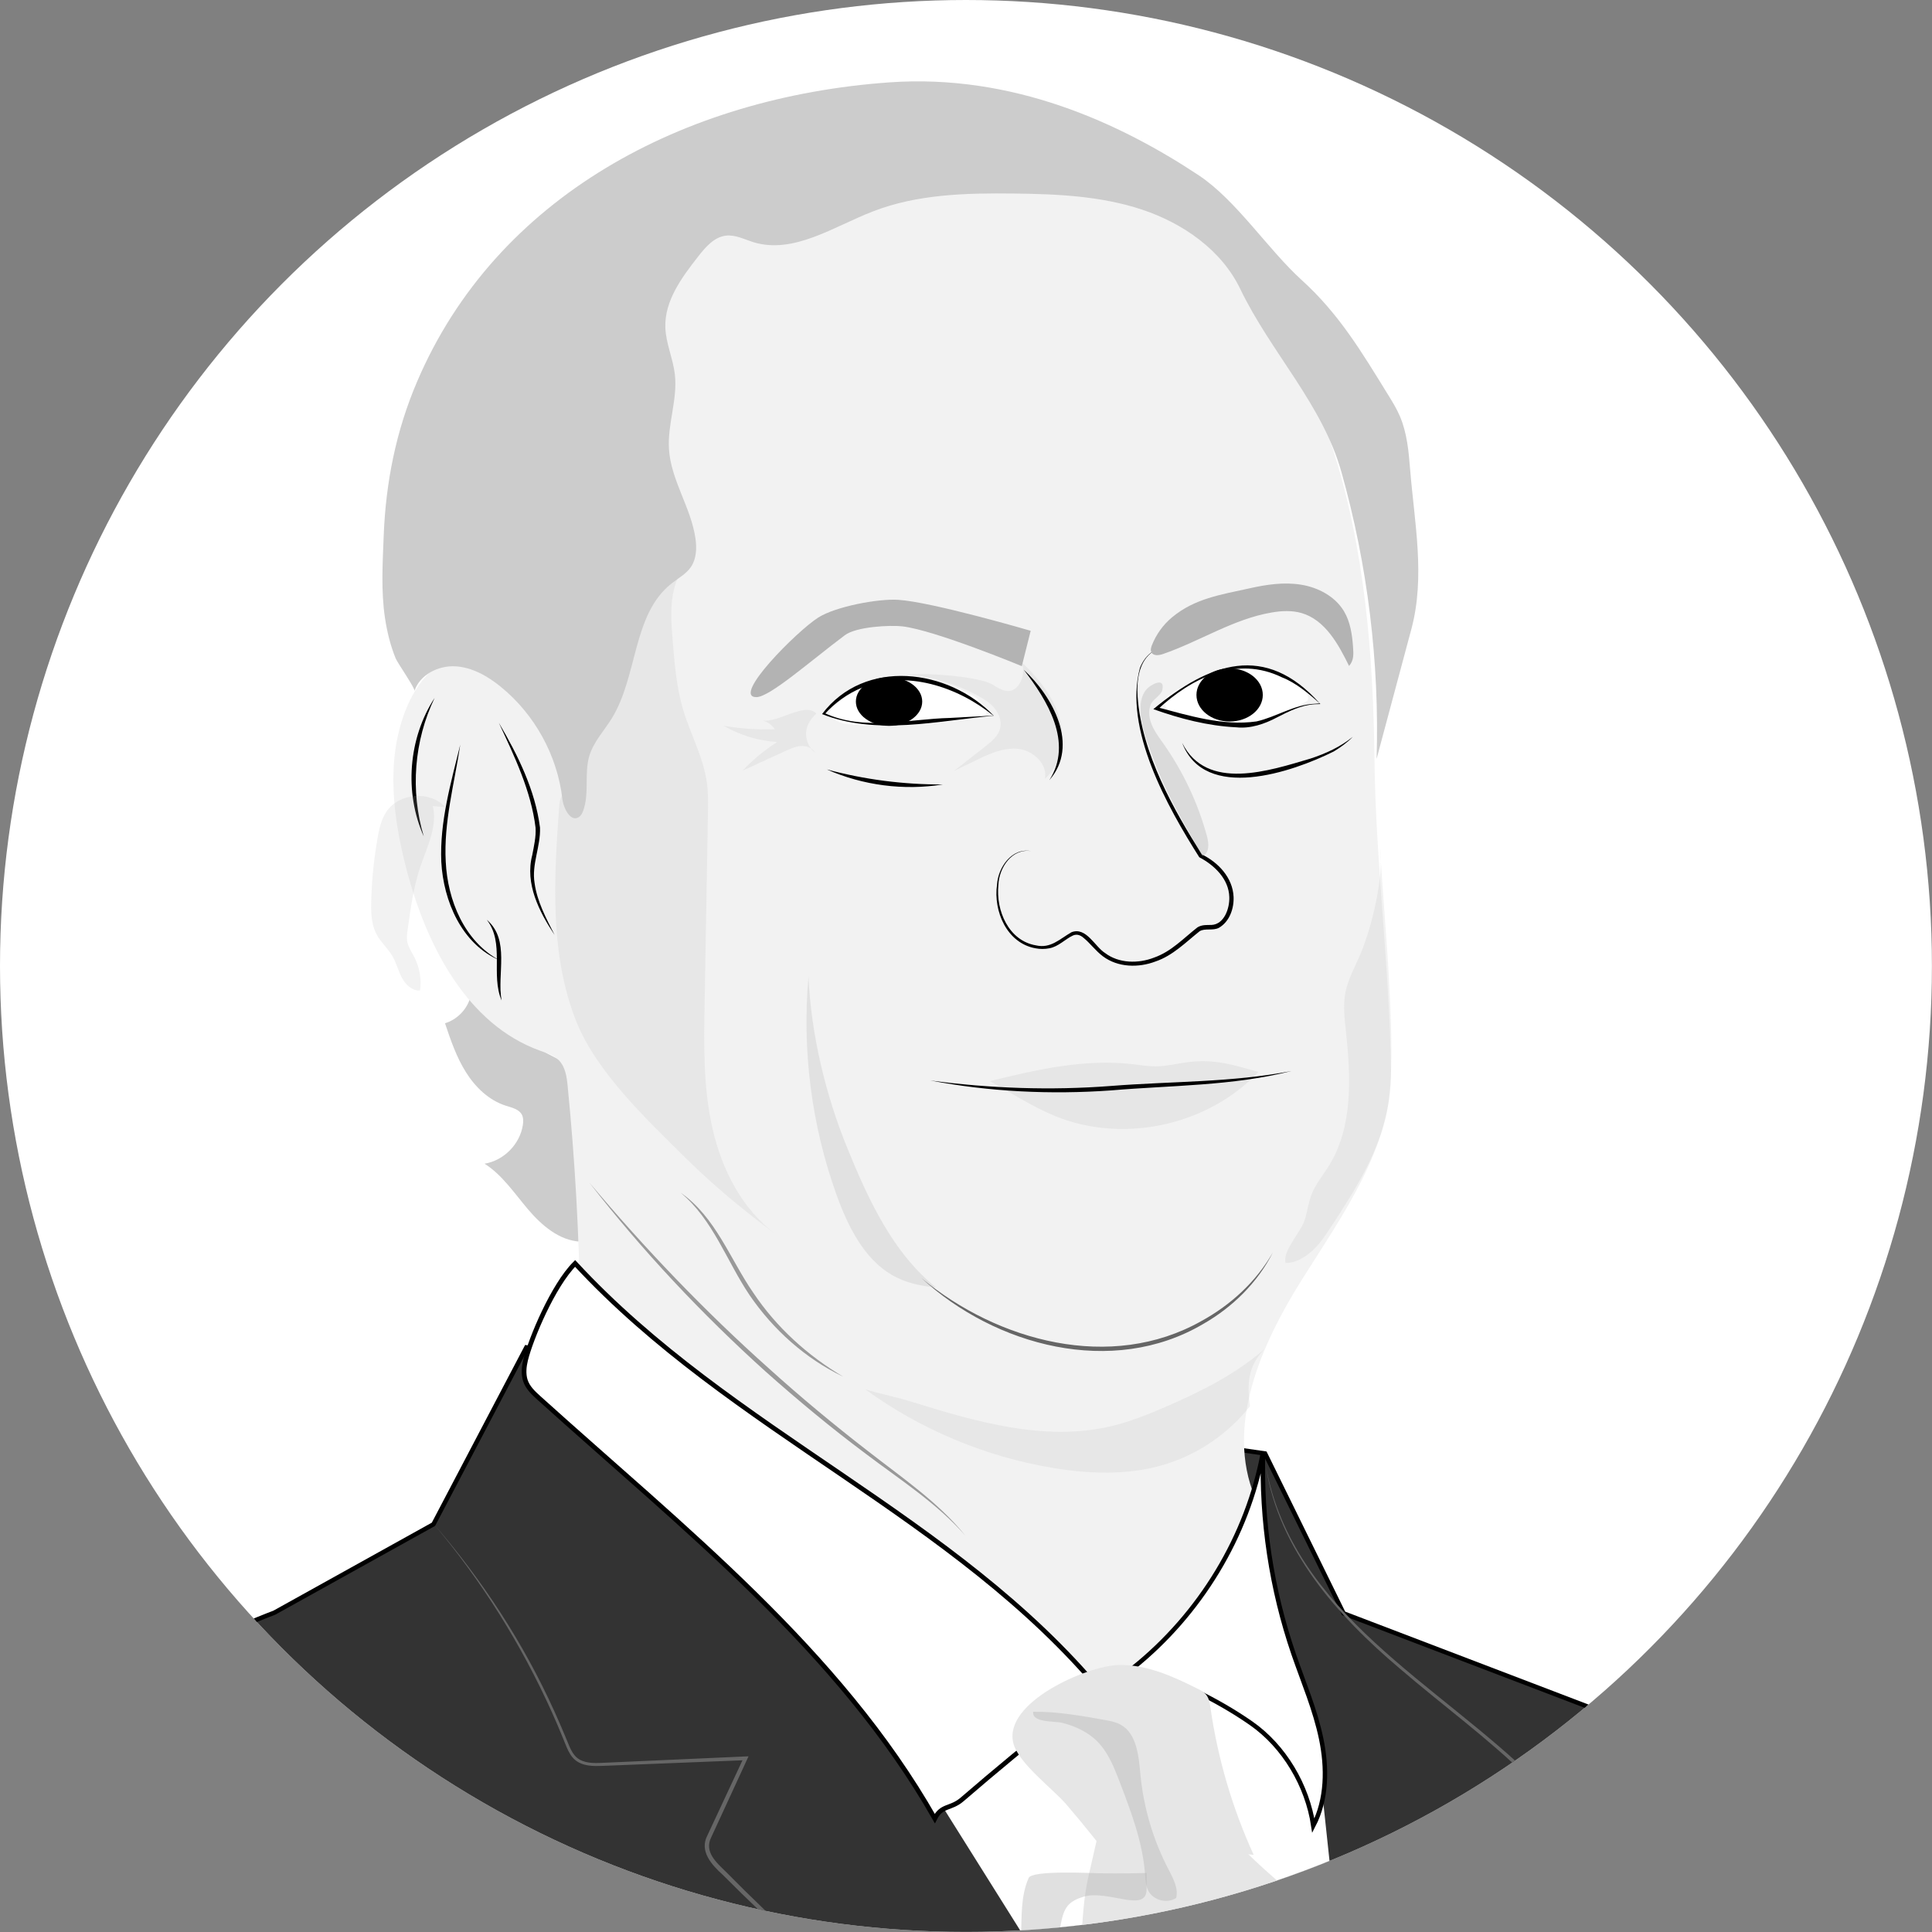
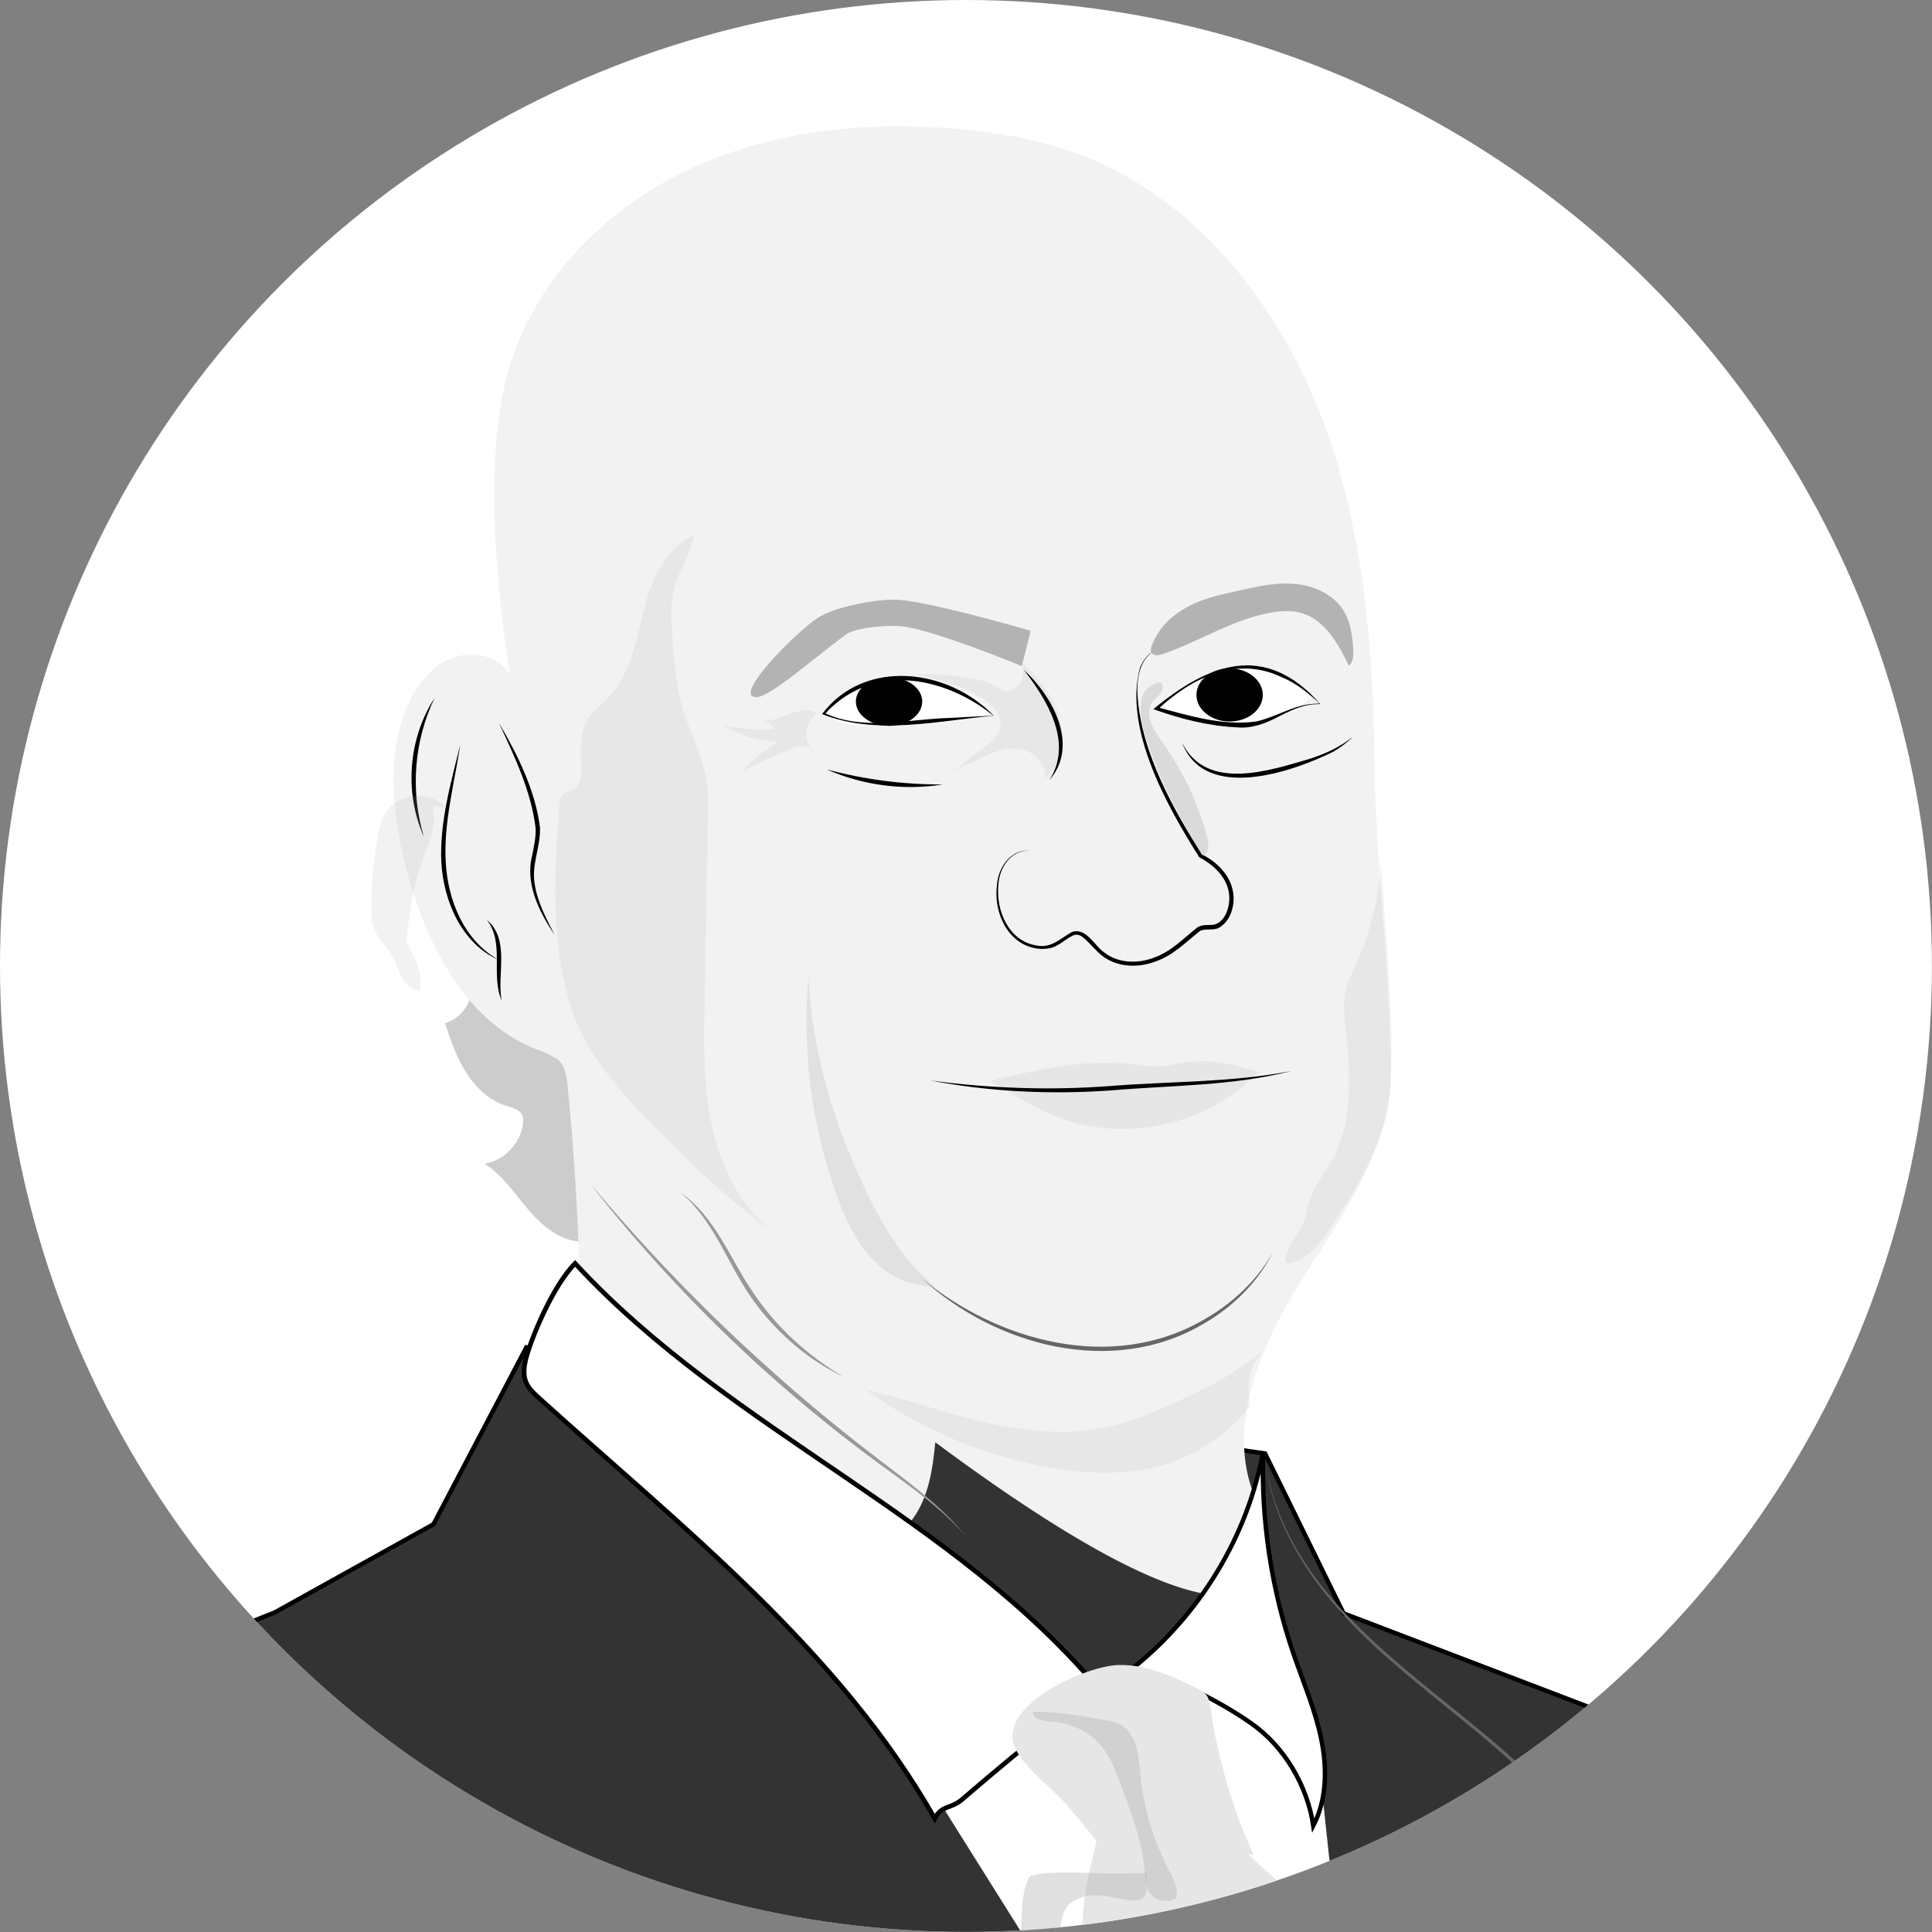
<svg xmlns="http://www.w3.org/2000/svg" xmlns:xlink="http://www.w3.org/1999/xlink" version="1.1" x="0px" y="0px" viewBox="0 0 239.39 239.39" style="enable-background:new 0 0 239.39 239.39;" xml:space="preserve">
  <rect x="0" y="0" width="239.39" height="239.39" fill="#808080" stroke="none" />
  <style type="text/css">
	.st0{fill:#FFFFFF;}
	.st1{clip-path:url(#SVGID_00000086692835641643821720000015838468919759911300_);}
	.st2{fill:#E6E6E6;}
	.st3{fill:#333333;}
	.st4{fill:none;stroke:#000000;stroke-width:0.794;stroke-miterlimit:10;}
	.st5{fill:#FFFFFF;stroke:#000000;stroke-width:0.794;stroke-miterlimit:10;}
	.st6{fill:#CCCCCC;}
	.st7{opacity:0.31;fill:#999999;}
	.st8{opacity:0.45;fill:#999999;}
	.st9{fill:#B3B3B3;}
	.st10{fill:#666666;}
	.st11{fill:#1A1A1A;}
	.st12{fill:#999999;}
	.st13{fill:#808080;}
	.st14{fill:#4D4D4D;}
	.st15{opacity:0.31;clip-path:url(#SVGID_00000086692835641643821720000015838468919759911300_);fill:#999999;}
	.st16{clip-path:url(#SVGID_00000160187533543727565230000007421715020672332946_);}
	.st17{opacity:0.31;clip-path:url(#SVGID_00000160187533543727565230000007421715020672332946_);fill:#999999;}
	.st18{clip-path:url(#SVGID_00000161619728305985386390000009463237403851918245_);}
	.st19{fill:#333333;stroke:#000000;stroke-width:0.548;stroke-miterlimit:10;}
	.st20{fill:#F2F2F2;}
	.st21{opacity:0.17;fill:#B3B3B3;}
	.st22{opacity:0.38;fill:#B3B3B3;}
	.st23{opacity:0.25;fill:#B3B3B3;}
	.st24{fill:#FFFFFF;stroke:#000000;stroke-width:0.578;stroke-miterlimit:10;}
	.st25{fill:#FFFFFF;stroke:#000000;stroke-width:0.548;stroke-miterlimit:10;}
	.st26{opacity:0.17;clip-path:url(#SVGID_00000161619728305985386390000009463237403851918245_);fill:#B3B3B3;}
	.st27{opacity:0.41;clip-path:url(#SVGID_00000161619728305985386390000009463237403851918245_);fill:#B3B3B3;}
	.st28{clip-path:url(#SVGID_00000099663636552684207200000015699286232708140991_);}
	.st29{opacity:0.17;clip-path:url(#SVGID_00000099663636552684207200000015699286232708140991_);fill:#B3B3B3;}
	.st30{opacity:0.41;clip-path:url(#SVGID_00000099663636552684207200000015699286232708140991_);fill:#B3B3B3;}
	.st31{opacity:0.66;fill:#E6E6E6;}
	.st32{fill:#222222;}
	.st33{fill:#F2F2F2;stroke:#B3B3B3;stroke-width:0.685;stroke-miterlimit:10;}
	.st34{fill:none;stroke:#000000;stroke-width:0.685;stroke-miterlimit:10;}
	.st35{opacity:0.43;fill:#CCCCCC;}
	.st36{opacity:0.38;fill:#CCCCCC;}
	.st37{opacity:0.43;fill:#B3B3B3;}
	.st38{opacity:0.39;fill:#808080;}
	.st39{opacity:0.3;fill:#999999;}
	.st40{clip-path:url(#SVGID_00000183963001815477719920000006953833296422856592_);}
	.st41{fill:#CCCCCC;stroke:#CCCCCC;stroke-width:0.695;stroke-miterlimit:10;}
	.st42{opacity:0.46;fill:#CCCCCC;}
	.st43{opacity:0.47;fill:#CCCCCC;}
	.st44{fill:#4E4D4D;}
	.st45{fill:none;}
	.st46{opacity:0.32;fill:#CCCCCC;}
	.st47{clip-path:url(#SVGID_00000026145429274025762320000008446688839522431671_);}
	.st48{fill:#CCCCCC;stroke:#CCCCCC;stroke-width:0.694;stroke-miterlimit:10;}
	.st49{clip-path:url(#SVGID_00000034798830240974366980000017663566999874985614_);}
	.st50{fill:#FFFFFF;stroke:#999999;stroke-width:0.469;stroke-miterlimit:10;}
	.st51{opacity:0.14;fill:#999999;}
	.st52{opacity:0.2;fill:#999999;}
	.st53{opacity:0.27;fill:#999999;}
	.st54{opacity:0.27;}
	.st55{opacity:0.41;fill:#666666;}
	.st56{opacity:0.2;clip-path:url(#SVGID_00000034798830240974366980000017663566999874985614_);fill:#999999;}
	.st57{clip-path:url(#SVGID_00000155851531042426373160000014685828659812877958_);}
	.st58{opacity:0.2;clip-path:url(#SVGID_00000155851531042426373160000014685828659812877958_);fill:#999999;}
	.st59{opacity:0.29;}
	.st60{clip-path:url(#SVGID_00000173133203359916739550000000729033017913110658_);}
	.st61{fill:#1A1A1A;stroke:#E6E6E6;stroke-width:0.502;stroke-miterlimit:10;}
	.st62{opacity:0.5;fill:#FFFFFF;}
	.st63{fill:#E6E6E6;stroke:#E6E6E6;stroke-width:0.502;stroke-miterlimit:10;}
	.st64{clip-path:url(#SVGID_00000137109162918238743420000008533898706025573037_);}
	.st65{clip-path:url(#SVGID_00000096780670430704058390000000613513660907647414_);}
	.st66{opacity:0.31;fill:#808080;}
	.st67{fill:#AEAEB5;}
	.st68{fill:none;stroke:#666666;stroke-width:0.382;stroke-miterlimit:10;}
	.st69{opacity:0.36;fill:#999999;}
	.st70{opacity:0.54;}
	.st71{clip-path:url(#SVGID_00000008867021195271241350000003775160654274112427_);}
	.st72{opacity:0.38;}
	.st73{clip-path:url(#SVGID_00000150822116067657269590000006110860220640306053_);}
	.st74{fill:none;stroke:#AEAEB5;stroke-width:0.404;stroke-miterlimit:10;}
	.st75{opacity:0.51;fill:#CCCCCC;}
	.st76{fill:#F2F2F2;stroke:#CCCCCC;stroke-width:0.404;stroke-miterlimit:10;}
	.st77{opacity:0.49;}
	.st78{opacity:0.47;}
	.st79{opacity:0.47;fill:#E6E6E6;}
	.st80{clip-path:url(#SVGID_00000183231195410160484590000004049429873503491736_);}
	.st81{clip-path:url(#SVGID_00000019652684787395799880000001088522130057686441_);fill:#1A1A1A;}
	.st82{clip-path:url(#SVGID_00000019652684787395799880000001088522130057686441_);fill:#999999;}
	.st83{clip-path:url(#SVGID_00000019652684787395799880000001088522130057686441_);fill:#F2F2F2;}
	.st84{clip-path:url(#SVGID_00000019652684787395799880000001088522130057686441_);fill:#CCCCCC;}
	.st85{clip-path:url(#SVGID_00000019652684787395799880000001088522130057686441_);}
	.st86{opacity:0.48;clip-path:url(#SVGID_00000019652684787395799880000001088522130057686441_);fill:#CCCCCC;}
	
		.st87{opacity:0.39;clip-path:url(#SVGID_00000019652684787395799880000001088522130057686441_);fill:#CCCCCC;enable-background:new    ;}
	.st88{clip-path:url(#SVGID_00000019652684787395799880000001088522130057686441_);fill:#E6E6E6;}
	
		.st89{clip-path:url(#SVGID_00000019652684787395799880000001088522130057686441_);fill:none;stroke:#000000;stroke-width:0.385;stroke-miterlimit:10;}
	.st90{clip-path:url(#SVGID_00000008843622713193140760000017888355514649975980_);}
	.st91{opacity:0.4;fill:#808080;}
	.st92{clip-path:url(#SVGID_00000031195788969823732120000015280423631020595087_);fill:#1A1A1A;}
	.st93{clip-path:url(#SVGID_00000031195788969823732120000015280423631020595087_);fill:#999999;}
	.st94{clip-path:url(#SVGID_00000031195788969823732120000015280423631020595087_);fill:#F2F2F2;}
	.st95{clip-path:url(#SVGID_00000031195788969823732120000015280423631020595087_);fill:#CCCCCC;}
	.st96{clip-path:url(#SVGID_00000031195788969823732120000015280423631020595087_);}
	.st97{opacity:0.48;clip-path:url(#SVGID_00000031195788969823732120000015280423631020595087_);fill:#CCCCCC;}
	
		.st98{opacity:0.39;clip-path:url(#SVGID_00000031195788969823732120000015280423631020595087_);fill:#CCCCCC;enable-background:new    ;}
	.st99{clip-path:url(#SVGID_00000031195788969823732120000015280423631020595087_);fill:#E6E6E6;}
	
		.st100{clip-path:url(#SVGID_00000031195788969823732120000015280423631020595087_);fill:none;stroke:#000000;stroke-width:0.385;stroke-miterlimit:10;}
	.st101{clip-path:url(#SVGID_00000071535080425959409780000007718261495295554692_);}
	.st102{clip-path:url(#SVGID_00000161593782334334785930000016388004181884638345_);}
	.st103{opacity:0.33;}
	.st104{opacity:0.37;fill:#B3B3B3;}
	.st105{clip-path:url(#SVGID_00000001638475582255311840000013045345276852093866_);}
</style>
  <g id="Vera_Lucia">
</g>
  <g id="Ciro_Gomes">
    <circle class="st0" cx="119.69" cy="119.69" r="119.69" />
    <g>
      <defs>
        <circle id="SVGID_00000010292564400651020570000006256220207553369483_" cx="119.69" cy="119.69" r="119.69" />
      </defs>
      <clipPath id="SVGID_00000086686083997996681550000001632027727291811246_">
        <use xlink:href="#SVGID_00000010292564400651020570000006256220207553369483_" style="overflow:visible;" />
      </clipPath>
      <g style="clip-path:url(#SVGID_00000086686083997996681550000001632027727291811246_);">
        <path class="st6" d="M71.9,153.85c-2.61-0.14-4.79-2.02-6.48-4.01c-1.69-1.99-3.18-4.25-5.38-5.65c2.38-0.38,4.4-2.43,4.75-4.82     c0.06-0.42,0.07-0.88-0.13-1.26c-0.36-0.68-1.23-0.86-1.97-1.1c-2.1-0.66-3.79-2.29-4.96-4.16c-1.17-1.86-1.89-3.97-2.59-6.06     c1.41-0.43,2.58-1.56,3.06-2.96c1.82,1.73,4.68,3.6,5.11,3.92c0.56,0.41,3.38,2.26,5.39,3.25c0.86,0.42,1.75,0.93,2.2,1.77     c0.25,0.46,0.35,0.98,0.44,1.49C72.56,140.88,71.73,147.13,71.9,153.85z" />
        <path class="st19" d="M65.22,166.95l91.53,13.15l9.73,19.81l50.01,19.1c0,0,9.87,2.19,18.09,8.77     c8.22,6.58,17.54,55.91,17.54,55.91H8.22c0,0-5.34-52.2,4.93-71.8c2.79-5.33,20.83-12.06,20.83-12.06l19.73-10.96L65.22,166.95z" />
-         <path class="st20" d="M155.49,185.5c-3.66-8.83,0.74-18.85,5.83-26.95s11.17-16.44,11.04-26c-0.18-12.82-1.9-25.54-2.05-38.37     c-0.15-13.07-1.21-26.39-5.27-38.88c-5.13-15.77-16-30.52-31.56-36.26c-4.77-1.76-9.82-2.63-14.89-3.07     c-11.26-0.98-22.91,0.2-33.15,4.99S66.51,34.43,63.2,45.24c-1.55,5.06-1.91,10.4-1.96,15.69c-0.06,7.26,0.84,15.36,1.91,22.54     c-1.54-2.41-5.07-2.95-7.65-1.73c-2.58,1.22-4.3,3.78-5.32,6.45c-2.37,6.24-1.47,13.24,0.23,19.69     c2.46,9.31,7.45,19.05,16.51,22.31c0.82,0.3,1.7,0.55,2.31,1.17c0.83,0.83,1,2.09,1.11,3.25c0.9,9.07,1.41,18.18,1.54,27.3     c-1.76,2.43-1.74,5.63-0.65,8.42s3.08,5.12,5.04,7.39c12.64,14.58,25.84,28.69,39.56,42.27c6.03,5.98,12.52,12.06,20.68,14.39     c5.69,1.63,12.7,0.85,16.17-3.94c1.95-2.69,2.45-6.15,2.77-9.46C156.61,208.99,160.1,196.62,155.49,185.5z" />
+         <path class="st20" d="M155.49,185.5c-3.66-8.83,0.74-18.85,5.83-26.95s11.17-16.44,11.04-26c-0.18-12.82-1.9-25.54-2.05-38.37     c-0.15-13.07-1.21-26.39-5.27-38.88c-5.13-15.77-16-30.52-31.56-36.26c-4.77-1.76-9.82-2.63-14.89-3.07     c-11.26-0.98-22.91,0.2-33.15,4.99S66.51,34.43,63.2,45.24c-1.55,5.06-1.91,10.4-1.96,15.69c-0.06,7.26,0.84,15.36,1.91,22.54     c-1.54-2.41-5.07-2.95-7.65-1.73c-2.58,1.22-4.3,3.78-5.32,6.45c-2.37,6.24-1.47,13.24,0.23,19.69     c2.46,9.31,7.45,19.05,16.51,22.31c0.82,0.3,1.7,0.55,2.31,1.17c0.83,0.83,1,2.09,1.11,3.25c0.9,9.07,1.41,18.18,1.54,27.3     c-1.76,2.43-1.74,5.63-0.65,8.42s3.08,5.12,5.04,7.39c6.03,5.98,12.52,12.06,20.68,14.39     c5.69,1.63,12.7,0.85,16.17-3.94c1.95-2.69,2.45-6.15,2.77-9.46C156.61,208.99,160.1,196.62,155.49,185.5z" />
        <polygon class="st0" points="115.09,210.08 160.04,205.15 162.8,212.44 170.45,284.07 154.56,284.07 116.74,223.78    " />
        <g>
          <path d="M143.11,80.82c-0.02,0.2,0.32,0,0.22-0.12c-0.1-0.12-0.28-0.08-0.4-0.01c-1.83,1.19-2.1,3.6-1.97,5.61      c0.48,7.05,4.53,14.14,7.96,19.57c2.03,0.98,3.83,2.89,3.93,5.26c0.06,1.43-0.49,3.06-1.81,3.83c-0.75,0.4-1.75,0.02-2.4,0.43      c-1.69,1.34-3.32,3.02-5.45,3.74c-2.09,0.8-4.67,0.77-6.55-0.65c-0.92-0.7-1.57-1.62-2.4-2.29c-0.39-0.34-0.84-0.48-1.3-0.27      c-0.96,0.44-1.79,1.38-2.92,1.58c-0.57,0.11-1.15,0.11-1.72,0c-3.56-0.64-5.23-4.62-4.76-7.88c0.13-2.15,1.83-4.61,4.22-4.16      c-2.37-0.37-3.97,2.05-4.05,4.18c-0.33,3.17,1.26,6.93,4.66,7.5c1.82,0.42,2.94-0.8,4.4-1.63c1.82-0.7,2.9,1.8,4.16,2.58      c1.7,1.29,4.11,1.33,6.08,0.56c2.13-0.75,3.62-2.38,5.36-3.74c0.55-0.35,1.24-0.29,1.73-0.3c1.6-0.07,2.27-2.07,2.22-3.46      c-0.06-2.22-1.83-3.94-3.72-4.93c-3.96-6.26-9.39-15.9-7.35-23.47c0.33-0.84,0.89-1.61,1.67-2.08c0.13-0.06,0.32-0.1,0.42,0.03      C143.45,80.83,143.06,81.02,143.11,80.82L143.11,80.82z" />
        </g>
        <g>
          <path class="st12" d="M73.03,146.54c6.87,8.16,14.26,15.9,22.22,23c3.96,3.58,8.06,6.98,12.28,10.25      c4.19,3.28,8.7,6.31,12.08,10.48c-3.54-4.03-8.09-6.92-12.34-10.14c-4.28-3.2-8.4-6.62-12.39-10.17      C86.94,162.8,79.59,154.98,73.03,146.54L73.03,146.54z" />
        </g>
        <g>
          <path class="st12" d="M84.34,147.79c4.33,2.99,6.13,8.25,9.01,12.41c2.85,4.26,6.72,7.77,11.13,10.38      c-4.67-2.23-8.66-5.81-11.58-10.07C90.02,156.25,88.38,151.15,84.34,147.79L84.34,147.79z" />
        </g>
        <g>
          <path class="st10" d="M114.17,158.36c9.45,7.85,23.48,11.65,34.69,5.33c3.62-1.98,6.8-4.88,8.86-8.51      c-1.89,3.75-5.02,6.81-8.65,8.88C137.84,170.67,123.33,166.79,114.17,158.36L114.17,158.36z" />
        </g>
        <path class="st21" d="M96.19,152.98c-4.24-3.11-6.76-8.08-7.91-13.17c-1.15-5.09-1.07-10.36-0.97-15.58     c0.14-7.82,0.27-15.63,0.41-23.45c0.02-1.24,0.04-2.49-0.12-3.73c-0.42-3.18-2.04-6.06-2.96-9.13c-0.82-2.78-1.06-5.69-1.29-8.58     c-0.18-2.18-0.35-4.41,0.22-6.53c0.59-2.22,1.97-4.19,2.44-6.44c-3.6,1.51-5.32,5.55-6.27,9.3s-1.61,7.81-4.26,10.66     c-0.98,1.05-2.21,1.9-2.87,3.17c-1.04,1.97-0.45,4.35-0.64,6.57c-0.05,0.59-0.19,1.24-0.67,1.59c-0.41,0.31-0.98,0.33-1.38,0.65     c-0.51,0.4-0.6,1.11-0.64,1.75c-0.64,8.76-1.2,18.27,2.17,26.61c2.51,6.22,8.72,12.08,13.41,16.72     C88.37,146.87,92.18,150.03,96.19,152.98z" />
        <path class="st21" d="M154.88,174.24c-2.72,3.45-6.52,6.03-10.73,7.27c-4.44,1.31-9.19,1.13-13.75,0.37     c-8.35-1.4-16.36-4.76-23.2-9.74c1.89,0.59,3.7,0.91,5.59,1.5c8.04,2.49,16.54,5,24.74,3.11c2.39-0.55,4.69-1.47,6.94-2.45     c4.32-1.87,8.6-4.01,12.16-7.1C154.65,169.32,154.5,171.36,154.88,174.24z" />
        <path class="st21" d="M161.72,151c0.29-1.02,0.42-2.08,0.82-3.06c0.51-1.27,1.4-2.33,2.12-3.49c3.03-4.88,2.71-11.06,2.1-16.77     c-0.17-1.57-0.35-3.18-0.05-4.73c0.33-1.67,1.2-3.17,1.86-4.74c1.4-3.31,2.95-9.64,2.43-13.2c0.27,4.92,0.82,11.13,1.09,16.05     c0.25,4.52,0.56,10.7,0.01,15.19c-0.72,5.87-4.23,11.29-7.48,16.23c-0.76,1.16-1.61,2.3-2.75,3.09     c-0.77,0.53-1.68,0.96-2.59,0.91C158.92,154.9,161.26,152.64,161.72,151z" />
        <g>
          <path d="M102.45,95.34c4.7,1.26,9.51,1.88,14.37,1.86C112,97.98,106.92,97.32,102.45,95.34L102.45,95.34z" />
        </g>
        <g>
          <path d="M146.48,92.05c3.03,6.07,10.84,3.44,15.91,1.94c1.87-0.61,3.68-1.44,5.23-2.69c-0.69,0.71-1.51,1.3-2.37,1.82      C160.09,95.69,149.29,99.39,146.48,92.05L146.48,92.05z" />
        </g>
        <path class="st21" d="M99.93,90.38c-0.21,1.06,0.22,2.22,1.07,2.88c-0.33-0.59-1.07-0.86-1.75-0.82     c-0.68,0.04-1.31,0.33-1.93,0.61c-1.77,0.81-3.54,1.63-5.31,2.44c1.28-1.36,2.72-2.55,4.29-3.55c-2.33-0.14-4.62-0.84-6.63-2.01     c2.09,0.36,4.21,0.5,6.33,0.43c-0.36-0.55-0.94-0.96-1.58-1.1c1.91,0.41,5.3-2.35,6.73-0.85     C100.62,88.91,100.08,89.64,99.93,90.38z" />
        <path class="st21" d="M120.57,85.89c0.88,0.46,1.78,0.93,2.47,1.65s1.12,1.76,0.88,2.72c-0.24,0.95-1.06,1.62-1.83,2.23     c-1.31,1.02-2.61,2.04-3.92,3.06c0.88-0.43,1.77-0.86,2.65-1.29c1.68-0.82,3.47-1.66,5.33-1.47c1.86,0.19,3.69,1.88,3.32,3.71     c2.09-1.83,2.57-5.01,1.77-7.67c-0.8-2.66-2.65-4.86-4.65-6.78c0.31,0.84,0.23,1.82-0.22,2.6c-0.23,0.4-0.57,0.76-1.01,0.9     c-0.83,0.27-1.67-0.29-2.42-0.75c-1.6-0.98-8.7-1.54-10.58-1.15C115.64,83.64,119.42,85.3,120.57,85.89z" />
        <path class="st22" d="M142.59,89.47c0.32,0.98,0.96,1.81,1.55,2.65c2.47,3.5,4.32,7.43,5.43,11.56c0.24,0.88,0.27,2.1-0.59,2.39     c-0.34-0.6-0.67-1.19-1.01-1.79c-1.87-3.3-3.74-6.62-5.03-10.18c-0.81-2.23-3.01-7.45-0.34-9.14c0.8-0.51,1.71-0.7,1.41,0.56     c-0.16,0.66-1.15,1.1-1.43,1.78C142.31,87.99,142.36,88.8,142.59,89.47z" />
        <path class="st9" d="M93.72,86.38c1.64,0,6.58-4.38,10.96-7.67c1.44-1.08,5.63-1.27,7.13-1.1c4.06,0.48,14.8,4.93,14.8,4.93     l1.1-4.38c0,0-12.23-3.58-16.44-3.84c-2.52-0.15-7.73,0.84-9.87,2.19C98.75,78.19,90.59,86.38,93.72,86.38z" />
        <path class="st9" d="M167.16,82.52c-1.33-2.72-2.98-5.71-5.89-6.56c-1.19-0.34-2.46-0.28-3.68-0.07     c-4.76,0.8-8.93,3.58-13.49,5.15c-0.5,0.17-1.19,0.26-1.43-0.21c-0.14-0.27-0.05-0.6,0.06-0.88c0.53-1.35,1.4-2.55,2.51-3.47     c2.81-2.33,6.01-2.79,9.58-3.58c2.1-0.47,4.27-0.8,6.4-0.45c2.12,0.34,4.21,1.45,5.31,3.29c0.78,1.31,1.01,2.86,1.12,4.38     C167.71,81.06,167.78,81.79,167.16,82.52z" />
        <path class="st2" d="M155.93,132.82c-6.26,6.64-16.71,8.92-25.17,5.48c-2.84-1.16-5.42-2.87-8.12-4.34     c5.83-1.43,11.74-2.79,17.7-2.1c0.95,0.11,1.91,0.27,2.87,0.27c1.42-0.01,2.82-0.4,4.23-0.55     C150.62,131.23,152.86,131.96,155.93,132.82z" />
        <path class="st23" d="M115.95,159.51c-1.89-0.15-3.79-0.57-5.47-1.55c-3.41-2-5.42-5.99-6.83-9.92     c-3.09-8.57-4.29-17.92-3.47-27.04c0.31,7.15,2.12,14.67,4.8,21.23C107.65,148.79,110.66,155.23,115.95,159.51z" />
        <g>
          <path d="M53.85,86.48c-2.55,5.32-3.03,11.51-1.34,17.16C50.07,98.21,50.6,91.47,53.85,86.48L53.85,86.48z" />
        </g>
        <g>
          <path d="M61.81,89.56c2.35,3.99,4.5,8.33,5.1,12.98c0.09,2.37-1.06,4.54-0.67,6.89c0.31,2.27,1.43,4.36,2.48,6.42      c-1.9-2.85-3.7-6.36-2.77-9.9c0.22-1.15,0.48-2.27,0.41-3.39C65.81,98.01,63.74,93.7,61.81,89.56L61.81,89.56z" />
        </g>
        <g>
          <path d="M57.03,92.27c-0.72,4.81-2.07,9.61-1.8,14.5c0.23,4.76,2.28,9.84,6.65,12.21c-4.68-2.01-6.94-7.35-7.2-12.19      C54.47,101.83,55.86,97.03,57.03,92.27L57.03,92.27z" />
        </g>
        <g>
          <path d="M60.32,113.97c2.92,2.5,1.23,6.7,1.83,9.99C60.78,120.76,62.57,116.88,60.32,113.97L60.32,113.97z" />
        </g>
-         <path class="st6" d="M172.06,49.02c0.51,0.83,1.02,1.67,1.4,2.56c0.89,2.08,1.09,4.38,1.27,6.64c0.54,6.59,1.88,13.23,0.16,19.69     c-1.44,5.37-2.88,10.75-4.32,16.12c0.37-11.97-1.11-23.99-4.35-35.52c-2.37-8.43-8.74-14.81-12.54-22.7     c-2.32-4.83-7.09-8.15-12.18-9.84s-10.53-1.93-15.9-1.99c-5.9-0.07-11.95,0.08-17.45,2.22c-4.86,1.88-9.81,5.33-14.79,3.81     c-1.13-0.35-2.24-0.95-3.42-0.81c-1.46,0.17-2.52,1.42-3.43,2.58c-2.04,2.6-4.18,5.5-4.07,8.8c0.07,1.98,0.95,3.84,1.18,5.81     c0.36,3.09-0.93,6.17-0.73,9.27c0.25,3.87,2.76,7.27,3.29,11.11c0.16,1.19,0.11,2.47-0.56,3.47c-0.59,0.88-1.57,1.39-2.4,2.05     c-4.87,3.82-4.17,11.46-7.42,16.73c-0.95,1.53-2.24,2.89-2.77,4.61c-0.67,2.21,0.03,4.69-0.78,6.85     c-0.11,0.29-0.25,0.57-0.5,0.75c-1.03,0.7-1.93-1.03-2.07-2.26c-0.63-5.37-3.43-10.46-7.63-13.87c-1.63-1.33-3.56-2.43-5.66-2.54     c-2.1-0.1-4.36,1.04-5.03,3.04c0.1-0.29-2.09-3.44-2.33-4.01c-0.66-1.61-1.07-3.31-1.33-5.03c-0.5-3.34-0.29-6.75-0.16-10.11     c0.25-6.64,1.52-13.04,4.14-19.16c9.79-22.93,33.02-35.26,58.48-37.08c15.35-1.1,28.64,5.06,38.37,11.51     c4.66,3.09,8.62,9.24,12.78,13c4.6,4.17,7.41,8.89,10.66,14.16C172,48.92,172.03,48.97,172.06,49.02z" />
        <path class="st2" d="M136.39,225.84c-0.51,2.22-1.02,4.43-1.52,6.65c-1.27,5.53-0.35,11.08-2.51,16.37     c9.69,13.41,12.57,20.61,19.73,35.11c7.22,0.3,9.32,0,19.73,0c-2.81-11.18-3.02-11.65-3.29-23.02c-0.1-4-1.42-15.37-2.75-19.25     c-2.18-6.32-13.92-11.66-14.99-18.16C145.03,223.74,141.79,224.22,136.39,225.84z" />
        <g>
-           <path class="st10" d="M53.74,188.83c6.05,6.97,11.14,14.79,14.95,23.21c0.47,1.05,0.94,2.11,1.38,3.18      c0.46,1.04,0.77,2.24,1.73,2.79c0.95,0.55,2.14,0.45,3.28,0.4c2.55-0.11,14.88-0.67,17.67-0.79c0,0-0.16,0.35-0.16,0.35      l-4.46,9.68c-0.9,1.78,0.6,3.1,1.8,4.26c6.2,6.29,12.88,12.33,19.65,18c2.7,2.31,5.42,4.62,7.94,7.14      c7.63,7.54,13.15,16.85,18.41,26.1c-5.4-9.16-11.03-18.35-18.65-25.86c-2.53-2.5-5.25-4.78-7.96-7.08      c-6.8-5.63-13.54-11.65-19.78-17.92c-1.33-1.19-2.91-2.91-1.9-4.84c0,0,4.52-9.68,4.52-9.68l0.22,0.33l-13.83,0.55l-3.46,0.14      c-1.13,0.03-2.39,0.16-3.48-0.47c-1.08-0.64-1.4-1.91-1.86-2.97c-0.43-1.07-0.89-2.12-1.36-3.18      C64.6,203.77,59.68,195.88,53.74,188.83L53.74,188.83z" />
-         </g>
+           </g>
        <g>
          <path class="st10" d="M156.87,181.77c3.33,18.15,21.42,26.89,33.45,38.83c1.04,1.15-0.36,1.98-1.38,2.23c0,0-1.8,0.62-1.8,0.62      l-3.6,1.23l0.07-0.44c4.93,3.76,10.6,6.45,16.61,8.05c8.47,2.2,6.45,8.98,5.53,15.66c-0.88,6.17-2.53,12.23-4.8,18.03      c-2.25,5.8-4.25,11.7-5.82,17.72c1.49-6.04,3.36-11.99,5.56-17.82c2.24-5.81,3.84-11.82,4.69-17.99      c0.81-6.39,2.92-13.11-5.29-15.14c-6.03-1.58-11.84-4.25-16.78-8.11c0,0-0.38-0.29-0.38-0.29l0.45-0.15l3.61-1.21l1.81-0.61      c0.5-0.19,1.21-0.34,1.41-0.83c0.16-0.41-0.45-0.86-0.88-1.3c-4.99-4.9-10.65-9-15.95-13.56      C165.71,200.21,158.44,192.01,156.87,181.77L156.87,181.77z" />
        </g>
        <path class="st24" d="M136.54,209.72c-1.75,0.51-3.24,1.66-4.67,2.79c-4.29,3.39-8.5,6.87-12.64,10.44     c-1.45,1.25-2.54,0.67-3.4,2.38c-11.86-20.85-31.25-36.04-49.03-52.09c-0.7-0.63-1.43-1.31-1.71-2.21     c-0.25-0.81-0.16-1.7,0.04-2.53c0.65-2.63,3.39-9.21,6.13-11.95C90.69,177.55,118.23,187.7,136.54,209.72z" />
        <path class="st25" d="M162.73,226.22c1.7-3.27,1.72-7.19,0.97-10.79c-0.75-3.61-2.22-7.02-3.42-10.5     c-2.75-8.03-4.03-16.57-3.77-25.05c-1.92,10.48-7.82,20.14-16.13,26.8c4.89,1.16,10.5,3.96,14.62,6.83     C159.13,216.38,161.99,221.25,162.73,226.22z" />
        <path class="st2" d="M139.05,232.29c5.07-2.28,10.77-3.14,16.29-2.46c-2.64-5.77-4.44-11.91-5.35-18.19     c-0.08-0.58-0.17-1.19-0.54-1.65c-0.28-0.35-0.7-0.57-1.11-0.77c-3.07-1.54-6.34-3.01-9.78-2.91c-3.86,0.11-14.22,4.6-13.01,9.64     c0.6,2.52,4.92,5.69,6.61,7.67C134.56,226.42,136.86,229.31,139.05,232.29z" />
        <g>
          <path d="M115.27,133.88c7.42,0.99,14.92,1.25,22.38,0.68c7.44-0.59,15.01-0.42,22.35-1.85c-7.28,1.86-14.87,1.76-22.32,2.4      C130.2,135.64,122.64,135.29,115.27,133.88L115.27,133.88z" />
        </g>
        <g>
          <path d="M126.86,83c3.57,3.27,6.93,9.37,3.16,13.67C133.01,92.03,129.77,86.77,126.86,83L126.86,83z" />
        </g>
        <path class="st0" d="M111.4,84.1c2.08-0.07,4.15,0.39,6.16,0.93c1.78,0.47,3.75,1.15,4.56,2.81c0.11,0.23,0.19,0.54,0,0.71     c-0.09,0.08-0.21,0.11-0.33,0.14c-4.57,0.98-9.27,1.38-13.94,1.2c-1.24-0.05-3.24,0.02-4.35-0.63c-1.36-0.81-0.59-1.38,0.52-2.31     C106.07,85.22,108.72,84.19,111.4,84.1z" />
        <g>
          <path d="M123.13,88.68c-6.95,0.64-14.57,2.48-21.27-0.2C107.13,81.5,117.52,82.83,123.13,88.68L123.13,88.68z M123.08,88.67      c-4.4-3.56-10.76-5.7-16.23-3.48c-1.79,0.72-3.4,1.88-4.7,3.33l-0.04-0.19c4.88,2.3,10.44,0.75,15.58,0.63      C117.7,88.95,123.08,88.67,123.08,88.67L123.08,88.67z" />
        </g>
        <ellipse cx="110.16" cy="86.93" rx="4.11" ry="3.01" />
        <path class="st0" d="M150.38,89.57c0.97,0.23,1.94,0.46,2.93,0.5c3.14,0.13,6.03-1.58,8.7-3.24c0.32-0.67-0.39-1.35-1.02-1.76     c-1.1-0.7-2.21-1.41-3.45-1.82c-1.84-0.59-3.85-0.47-5.71,0.03c-1.41,0.37-7.21,2.02-7.5,3.63     C143.96,88.93,149.14,89.27,150.38,89.57z" />
        <g>
          <path d="M162.94,87.2l0.58-0.04c-1.26-1.14-2.92-2.55-4.65-3.22c-5.64-2.77-11.24,0.07-15.46,4c0,0-0.06-0.32-0.06-0.32      c4,1.06,8.2,2.36,12.34,1.77C158.14,88.84,160.37,87.29,162.94,87.2L162.94,87.2z M162.95,87.26c-1.71,0.09-3.25,0.88-4.75,1.65      c-1.48,0.78-3.24,1.4-4.99,1.21c-3.55-0.17-6.99-1.07-10.3-2.25c6.94-5.74,13.86-8.3,20.64-0.69c0,0,0.05,0.06,0.05,0.06      l-0.07,0L162.95,87.26L162.95,87.26z" />
        </g>
        <ellipse cx="152.36" cy="86.11" rx="4.11" ry="3.29" />
      </g>
      <path style="opacity:0.17;clip-path:url(#SVGID_00000086686083997996681550000001632027727291811246_);fill:#B3B3B3;" d="    M55.18,100c-1.91-2.07-5.76-1.76-7.31,0.59c-0.65,0.98-0.9,2.17-1.1,3.32c-0.44,2.53-0.7,5.09-0.77,7.66    c-0.04,1.45-0.01,2.97,0.68,4.24c0.53,0.98,1.42,1.74,1.97,2.71c0.48,0.84,0.7,1.8,1.16,2.65c0.46,0.85,1.28,1.62,2.24,1.57    c0.19-1.39-0.05-2.84-0.69-4.1c-0.33-0.65-0.77-1.26-0.9-1.97c-0.09-0.49-0.02-0.99,0.05-1.48c0.37-2.67,0.74-5.36,1.61-7.91    c0.85-2.47,2.17-5.05,1.46-7.56c-0.06-0.22-0.14-0.43-0.3-0.59c-0.22-0.22-0.55-0.3-0.86-0.33c-1.2-0.14-2.44,0.13-3.48,0.74" />
      <path style="opacity:0.41;clip-path:url(#SVGID_00000086686083997996681550000001632027727291811246_);fill:#B3B3B3;" d="    M136.04,215.86c1.32,1.37,2.03,3.2,2.71,4.97c1.4,3.66,2.82,7.39,3.12,11.3c0.06,0.75,0.08,1.52,0.43,2.18    c0.63,1.17,2.33,1.6,3.44,0.86c0.29-1.2-0.37-2.41-0.94-3.51c-1.91-3.65-3.1-7.67-3.49-11.76c-0.22-2.32-0.44-5.11-2.49-6.22    c-0.57-0.31-1.22-0.43-1.86-0.55c-2.9-0.52-5.98-1.07-8.94-1.03c-0.17,1.39,2.62,1.13,3.59,1.37    C133.27,213.9,134.85,214.62,136.04,215.86z" />
      <path style="opacity:0.41;clip-path:url(#SVGID_00000086686083997996681550000001632027727291811246_);fill:#B3B3B3;" d="    M134.25,235.02c-0.72,0.22-1.45,0.53-1.94,1.11c-0.52,0.62-0.7,1.45-0.86,2.24c-1.47,7.52-2.59,15.11-3.35,22.74    c-1.17-1.15-2.2-2.45-3.04-3.86c-0.53-0.89-0.99-1.85-1.09-2.88c-0.12-1.28,0.33-2.53,0.72-3.75c1.09-3.45,1.71-7.06,1.83-10.68    c0.08-2.45-0.05-5.01,0.94-7.25c0.42-0.96,7.54-0.61,8.59-0.58c2.6,0.06,6.02-0.03,6.02-0.03c0,1,0,1,0,2    C142.09,237.13,137.28,234.1,134.25,235.02z" />
    </g>
  </g>
  <g id="Lula">
</g>
  <g id="Jair_Bolsonaro">
</g>
  <g id="Simone_Tevet">
</g>
  <g id="Luiz_Felipe_D_x27_Ávila">
</g>
  <g id="João_Dória">
</g>
  <g id="Leo_pricles">
</g>
  <g id="Janones">
</g>
</svg>